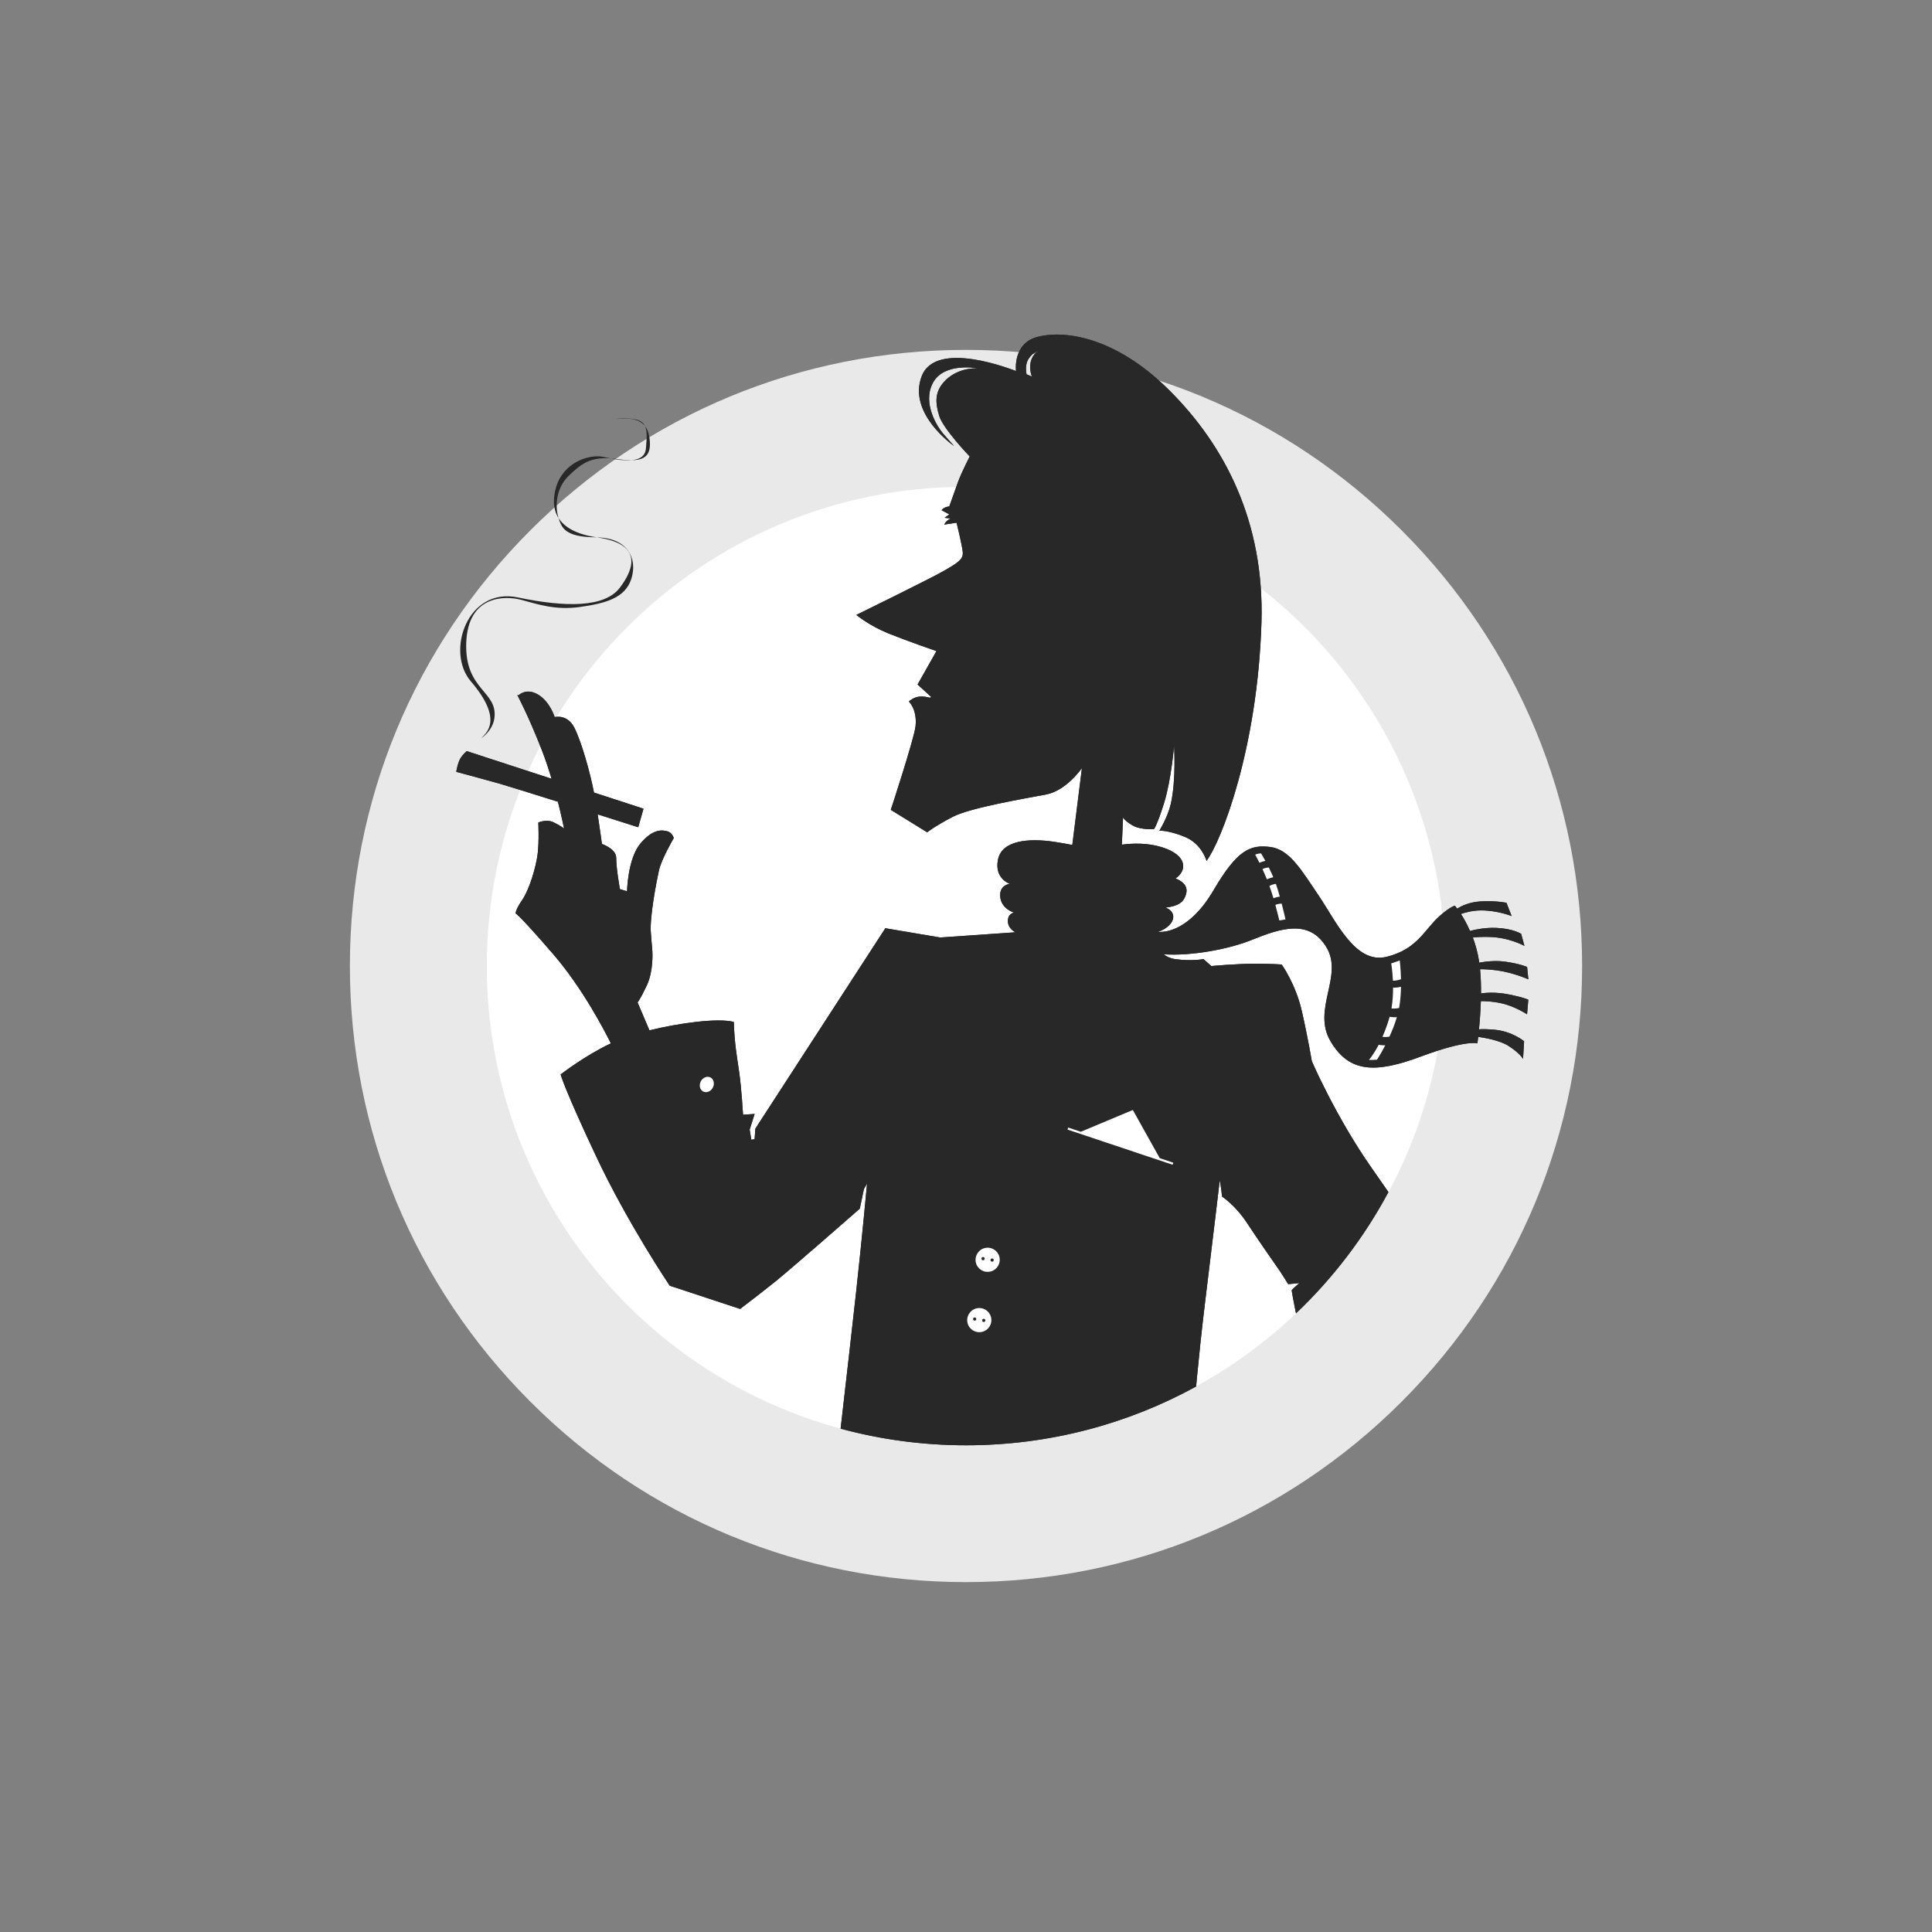
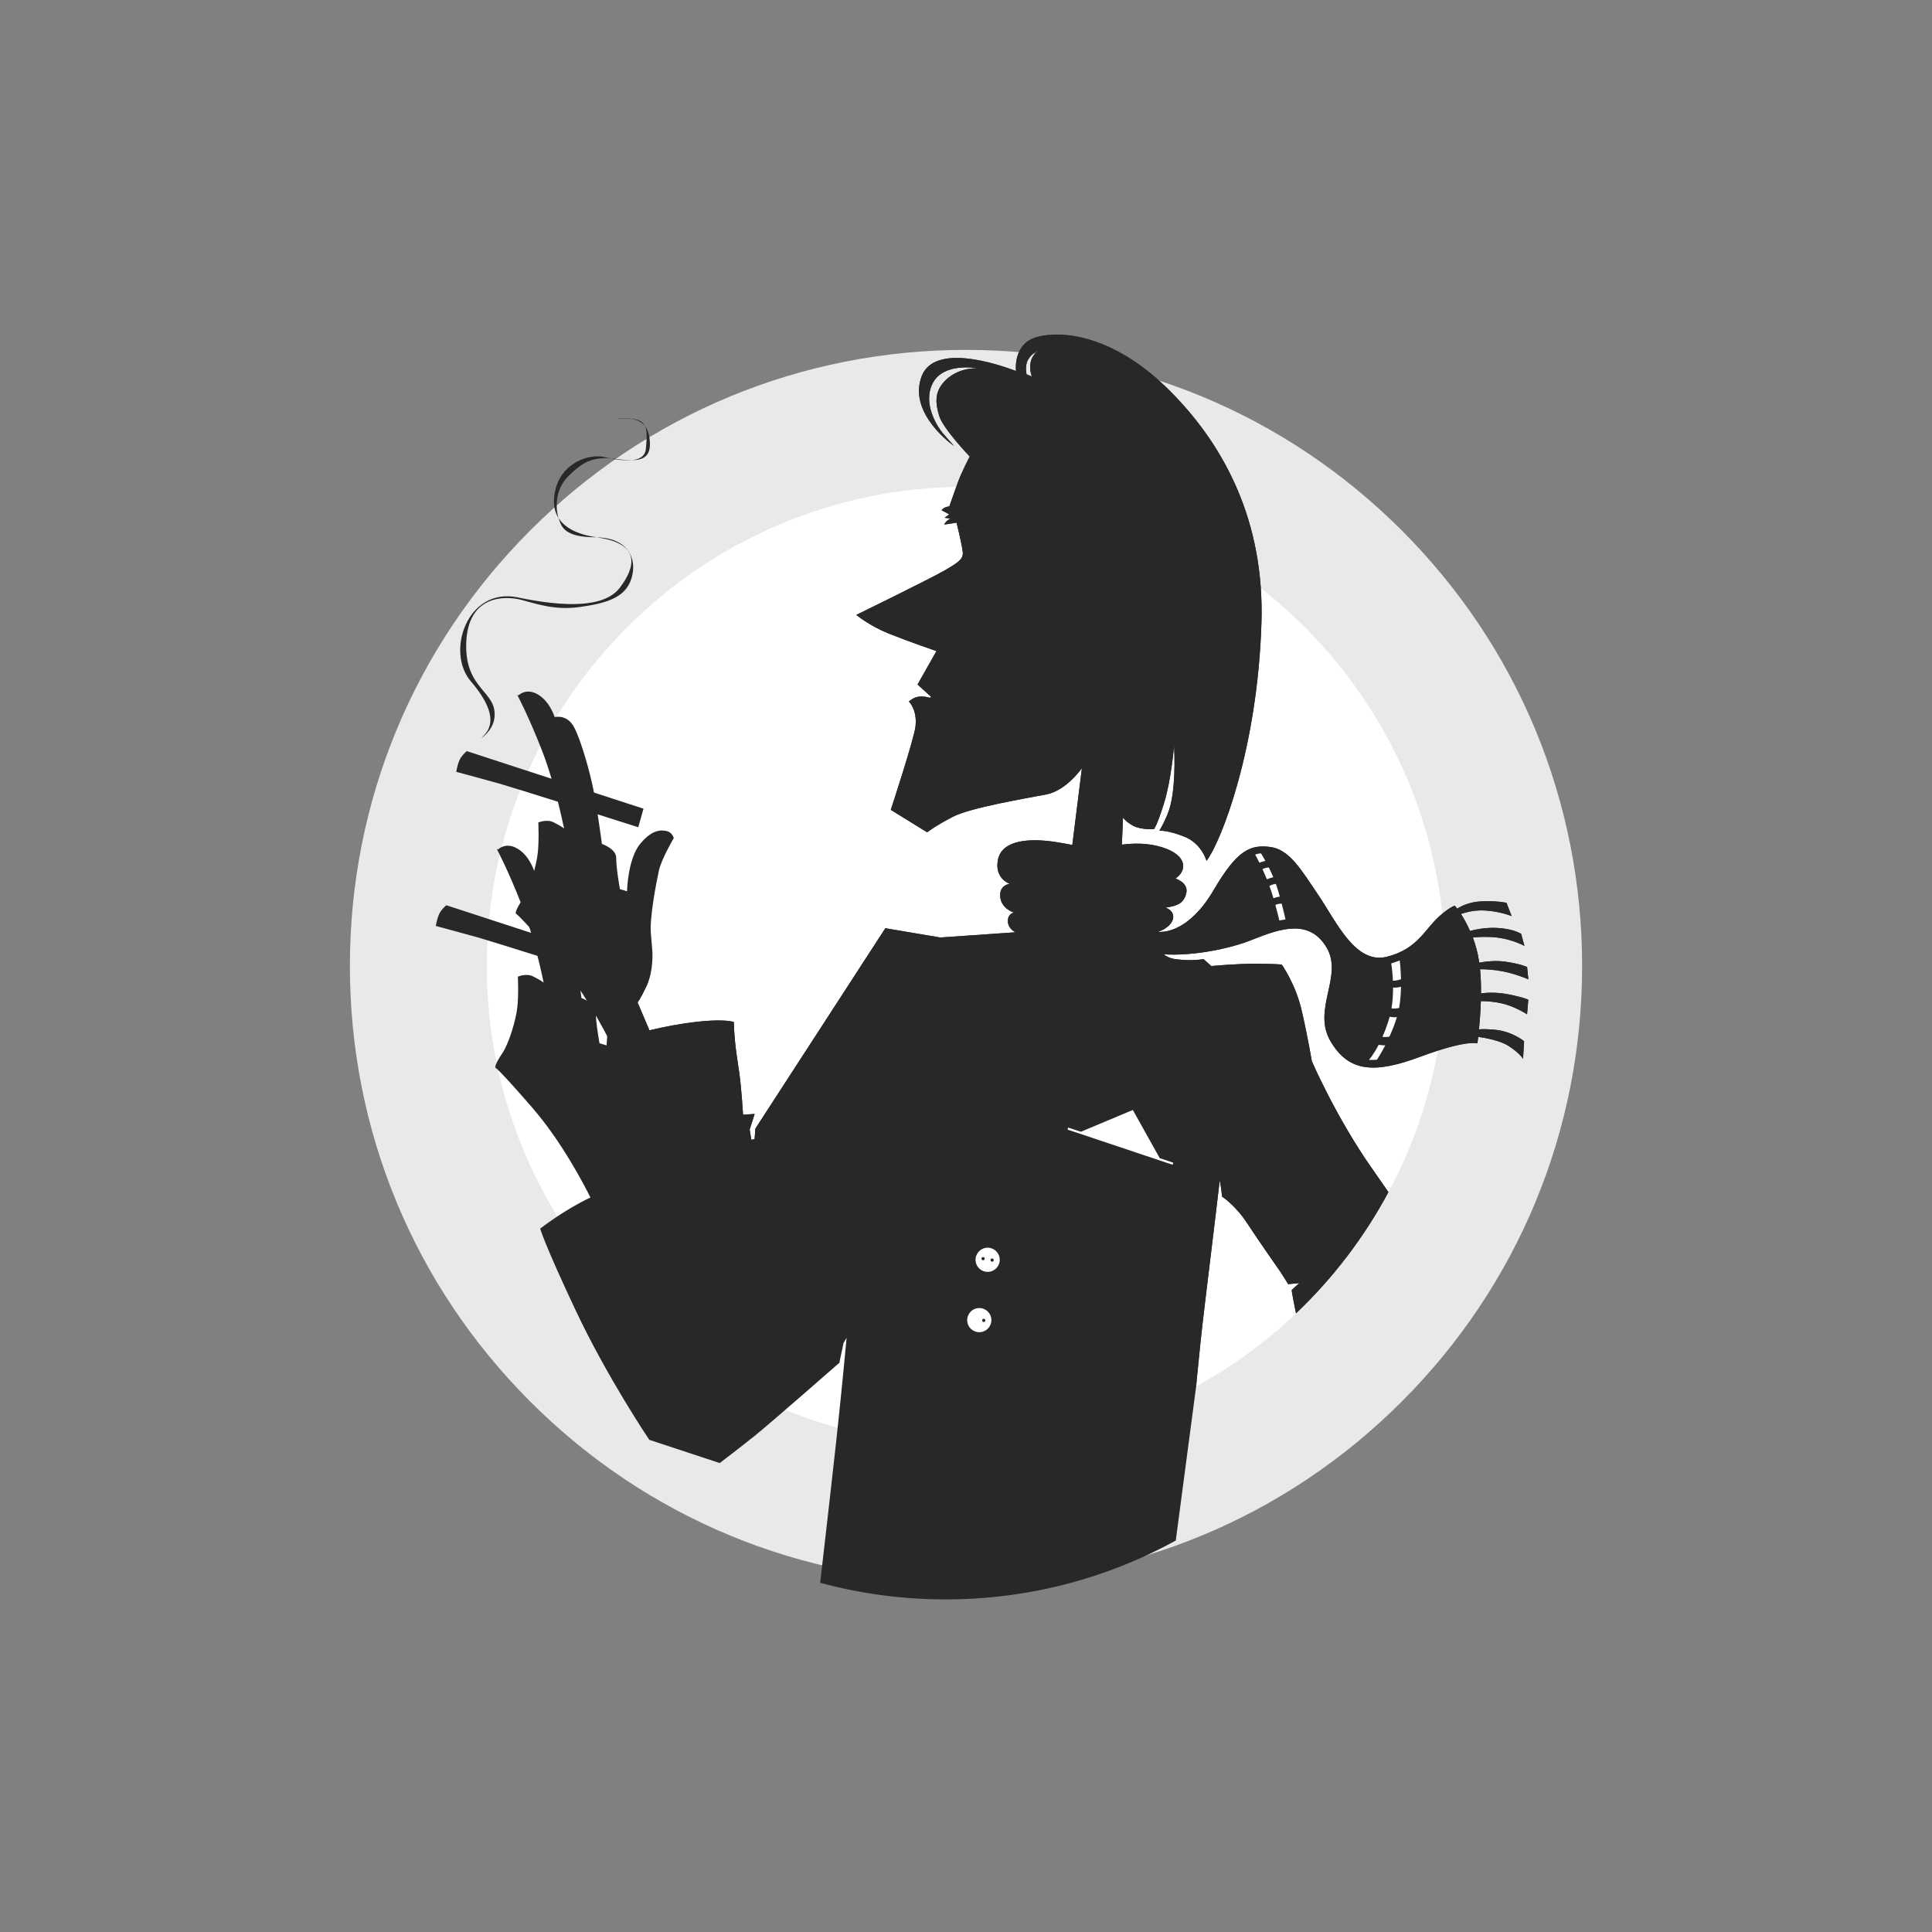
<svg xmlns="http://www.w3.org/2000/svg" viewBox="0 0 400 400">
  <rect x="0" y="0" width="400" height="400" fill="#808080" stroke="none" />
  <defs>
    <style>.uuid-2afdb69b-dd79-42af-8948-10a241a360a4{fill:none;}.uuid-b3f94ca7-fd0f-4a4e-b53f-2258fd4eb76b{fill:#e9e9e9;}.uuid-ddca25c8-90b5-4f96-9359-ab8709a11ff4{fill:#fff;}.uuid-f85ca4b9-23a3-4eb6-a38e-8a24d4cdfbbf{fill:#282828;}</style>
  </defs>
  <g id="uuid-959282ec-2bde-45ed-90f2-aedb9d236179">
    <g>
      <circle class="uuid-ddca25c8-90b5-4f96-9359-ab8709a11ff4" cx="200" cy="200" r="113.39" />
      <path class="uuid-b3f94ca7-fd0f-4a4e-b53f-2258fd4eb76b" d="M200,100.79c54.79,0,99.21,44.42,99.21,99.21s-44.42,99.21-99.21,99.21-99.21-44.42-99.21-99.21,44.42-99.21,99.21-99.21m0-28.35c-34.07,0-66.11,13.27-90.2,37.36-24.09,24.09-37.36,56.13-37.36,90.2s13.27,66.11,37.36,90.2c24.09,24.09,56.13,37.36,90.2,37.36s66.1-13.27,90.2-37.36c24.09-24.09,37.36-56.13,37.36-90.2s-13.27-66.11-37.36-90.2c-24.09-24.09-56.13-37.36-90.2-37.36h0Z" />
    </g>
  </g>
  <g id="uuid-4cafcffc-e042-44ca-8268-dcc88f3e1584">
    <g>
-       <path class="uuid-f85ca4b9-23a3-4eb6-a38e-8a24d4cdfbbf" d="M247.65,287.03c.03-.37,.07-.73,.1-1.11v-.08c.48-5,1.06-10.57,1.74-16.15,2.08-16.98,3.04-25.31,3.04-25.31,0,0,.32,1.44,.48,3.36,0,0,2.75,1.77,5.16,5.45,2.4,3.68,6.92,10.12,6.92,10.12l1.62,2.56,2.32-.22s-.7,.56-1.6,1.45c.02,.38,.39,2.33,.89,4.82,7.64-7.26,14.12-15.74,19.14-25.11-1.02-1.48-2.14-3.09-3.37-4.84-7.53-10.73-12.49-22.26-12.49-22.26,0,0-.8-4.81-2.08-10.41-1.28-5.61-4.16-9.61-4.16-9.61,0,0-1.76-.16-5.61-.16s-8.97,.48-8.97,.48l-1.6-1.44s-2.4,.48-5.93,0c-.91-.13-1.68-.5-2.33-.99,5.71,.38,13.44-1.03,18.35-3.02,5.93-2.4,11.85-4.32,15.38,1.6,3.52,5.93-3.04,12.81,.8,19.38,3.84,6.57,9.29,6.73,18.74,3.2,9.45-3.52,11.69-2.72,11.69-2.72,0,0,.07-.51,.17-1.35,1.5,.21,4.52,.76,6.25,1.86,2.37,1.51,3.03,2.7,3.03,2.7l.22-3.65s-2.42-2.04-6.05-2.38c-1.75-.16-2.72-.15-3.29-.08,.15-1.56,.31-3.62,.38-5.84,.71-.02,2.16,0,4.12,.41,2.82,.58,5.45,2.31,5.45,2.31l.26-3.01s-.51-.38-3.97-1.09c-2.92-.6-5.19-.32-5.82-.22,.01-1.67-.04-3.38-.2-5.01,.78-.01,1.9,.03,3.46,.23,3.4,.45,6.54,1.86,6.54,1.86l-.26-2.56s-1.35-.64-4.49-1.09c-2.09-.3-4.16-.03-5.42,.2-.02-.14-.03-.29-.06-.43-.28-1.77-.74-3.37-1.26-4.77,.65-.09,1.68-.16,3.33-.13,4.19,.08,7.35,1.86,7.35,1.86l-.68-2.5s-1.69-1.1-5.17-1.23c-2.28-.09-4.29,.33-5.42,.63-.64-1.45-1.31-2.65-1.88-3.51,.91-.32,2.42-.74,4.2-.74,3.4,0,6.3,1.17,6.3,1.17l-1.07-2.74s-2.06-.48-5.39-.29c-2.3,.13-3.98,.97-4.82,1.49-.28-.37-.47-.6-.47-.6,0,0-.86,.11-3.14,2.11-3.14,2.76-4.55,6.86-10.96,8.46-6.49,1.62-10.41-7.21-14.09-12.65-3.68-5.45-6.09-9.61-10.09-10.09-4.01-.48-6.73,.48-11.69,8.97-4.97,8.49-10.15,8.6-10.89,8.62-.24,0-.46,.01-.69,.02,.06-.02,.13-.03,.18-.05,3.46-1.28,4.04-4.04,1.47-5,2.56-.32,3.84-1.03,4.29-3.01,.49-2.16-2.24-3.01-2.24-3.01,2.31-1.54,2.69-4.74-2.76-6.47-3-.95-6.13-.84-8.34-.54l.24-5.61s.64,.96,2.24,1.76c1.6,.8,4.16,.64,4.16,.64,0,0,.65-.75,2.08-5.35,1.54-4.93,2.08-11.95,2.08-11.95,0,0,.48,7.02-.67,12.08-.62,2.73-2.37,5.54-2.37,5.54,0,0,1.76-.16,5.29,1.28,3.52,1.44,4.48,4.97,4.48,4.97,3.04-4.01,10.57-23.23,11.37-49.33,.64-20.83-7.56-36.65-19.09-48.12-11.53-11.47-22.23-12.43-27.36-11.02-5.12,1.41-4.36,7.05-4.36,7.05-.58-.19-16.59-6.66-19.54,1.09-2.95,7.75,6.69,14.42,6.69,14.42,0,0-1.35-1.51-2.31-2.63-.96-1.12-4.36-6.12-2.05-10.44,2.31-4.33,9.26-3.01,9.26-3.01-3.01-.06-5.64,1.15-7.24,3.14-1.6,1.99-1.54,4.04-.71,6.73,.83,2.69,6.31,8.39,6.31,8.39,0,0-1.73,3.33-2.5,5.48-.77,2.15-1.73,4.87-1.73,4.87,0,0-.35,0-.83,.19-.48,.19-.77,.58-.77,.58l1.6,.87-.99,.7,1.25,.16s-.42,.19-.77,.51c-.32,.29-.54,.74-.54,.74l2.56-.39s1.15,4.68,1.28,6.09c.13,1.41-.83,2.11-3.84,3.84-3.01,1.73-18.2,9.16-18.2,9.16,0,0,2.69,2.24,6.66,3.84,3.97,1.6,9.93,3.65,9.93,3.65l-3.91,6.92,2.82,2.56-.26,.19s-1.18-.39-2.37-.22c-1.11,.15-1.99,.99-1.99,.99,0,0,1.76,1.63,1.38,5.13-.28,2.57-5.12,17.3-5.12,17.3l7.53,4.65s1.6-1.28,5.29-3.2c3.68-1.92,15.22-3.84,19.38-4.64,4.16-.8,7.37-5.45,7.37-5.45l-1.99,15.91c-1.15-.23-2.44-.46-3.78-.66-5.25-.77-10.76-.32-11.6,3.65-.83,3.97,2.43,5.06,2.43,5.06,0,0-2.05,.19-1.99,2.43,.08,2.75,2.88,3.52,2.88,3.52,0,0-1.35,.19-1.28,1.86,.05,1.23,1.03,1.93,1.55,2.22l-15.55,1.08-11.37-1.92-26.91,41.49-.16,2.18-.67,.13-.35-2.11,1.03-3.24-2.4,.16s-.32-5.45-.8-8.81c-.48-3.36-.96-5.77-1.12-10.41-3.38-.84-11.2,.22-17.46,1.75l-2.46-5.79s.51-.51,1.92-3.52c1.41-3.01,1.15-6.98,1.15-6.98,0,0-.06-.64-.32-3.91-.26-3.27,1.15-10.51,1.67-12.88,.51-2.37,3.08-6.73,3.08-6.73,0,0-.32-1.15-1.35-1.41s-2.95-.58-5.57,2.56c-2.63,3.14-2.76,9.87-2.76,9.87l-1.47-.45s-.77-4.15-.77-6.47c0-1.89-2.96-2.88-2.96-2.88,0,0-.38-2.91-.88-6.13,4.73,1.5,8.4,2.67,8.4,2.67l1.09-3.84-10.25-3.34c-.83-4.3-2.63-10.58-4.04-13.38-1.47-2.95-4.1-2.24-4.1-2.24,0,0-.96-3.2-3.46-4.68-2.5-1.47-4.04,.19-4.04,.19l-.26-.13s2.31,4.29,5.13,11.53c.74,1.9,1.4,3.91,1.98,5.85l-17.55-5.72s-.71,.58-1.22,1.34c-.66,.98-.96,2.95-.96,2.95,0,0,5.06,1.35,8.91,2.43,1.57,.45,6.66,2.04,12.14,3.76,.81,3.22,1.27,5.53,1.27,5.53,0,0-.82-.63-2.19-1.28-1.47-.71-3.14,.06-3.14,.06,0,0,.19,3.84-.13,6.47-.32,2.63-1.67,7.3-3.2,9.55-1.54,2.24-1.34,2.82-1.34,2.82,0,0,.48,0,7.69,8.33,6.16,7.11,10.78,16.08,12,18.55-5.46,2.57-10.4,6.44-10.4,6.44,0,0,.8,3.04,7.37,16.98,6.57,13.94,15.22,26.75,15.22,26.75l14.58,4.81s4-3.04,7.21-5.61c3.2-2.56,17.56-15.15,17.56-15.15l.86-4.07,.64-1.12s-.96,10.57-2.24,22.26c-.68,6.17-2.06,18.35-3.23,28.48,8.28,2.24,16.98,3.44,25.97,3.44,17.27,0,33.51-4.42,47.65-12.18Zm-34.36-210.93c.03,1.26,.38,1.86,.38,1.86l-1.12-.45s-.5-1.83,.42-3.24c.9-1.38,2.02-1.6,2.02-1.6,0,0-1.76,.86-1.7,3.43Z" />
+       <path class="uuid-f85ca4b9-23a3-4eb6-a38e-8a24d4cdfbbf" d="M247.65,287.03c.03-.37,.07-.73,.1-1.11v-.08c.48-5,1.06-10.57,1.74-16.15,2.08-16.98,3.04-25.31,3.04-25.31,0,0,.32,1.44,.48,3.36,0,0,2.75,1.77,5.16,5.45,2.4,3.68,6.92,10.12,6.92,10.12l1.62,2.56,2.32-.22s-.7,.56-1.6,1.45c.02,.38,.39,2.33,.89,4.82,7.64-7.26,14.12-15.74,19.14-25.11-1.02-1.48-2.14-3.09-3.37-4.84-7.53-10.73-12.49-22.26-12.49-22.26,0,0-.8-4.81-2.08-10.41-1.28-5.61-4.16-9.61-4.16-9.61,0,0-1.76-.16-5.61-.16s-8.97,.48-8.97,.48l-1.6-1.44s-2.4,.48-5.93,0c-.91-.13-1.68-.5-2.33-.99,5.71,.38,13.44-1.03,18.35-3.02,5.93-2.4,11.85-4.32,15.38,1.6,3.52,5.93-3.04,12.81,.8,19.38,3.84,6.57,9.29,6.73,18.74,3.2,9.45-3.52,11.69-2.72,11.69-2.72,0,0,.07-.51,.17-1.35,1.5,.21,4.52,.76,6.25,1.86,2.37,1.51,3.03,2.7,3.03,2.7l.22-3.65s-2.42-2.04-6.05-2.38c-1.75-.16-2.72-.15-3.29-.08,.15-1.56,.31-3.62,.38-5.84,.71-.02,2.16,0,4.12,.41,2.82,.58,5.45,2.31,5.45,2.31l.26-3.01s-.51-.38-3.97-1.09c-2.92-.6-5.19-.32-5.82-.22,.01-1.67-.04-3.38-.2-5.01,.78-.01,1.9,.03,3.46,.23,3.4,.45,6.54,1.86,6.54,1.86l-.26-2.56s-1.35-.64-4.49-1.09c-2.09-.3-4.16-.03-5.42,.2-.02-.14-.03-.29-.06-.43-.28-1.77-.74-3.37-1.26-4.77,.65-.09,1.68-.16,3.33-.13,4.19,.08,7.35,1.86,7.35,1.86l-.68-2.5s-1.69-1.1-5.17-1.23c-2.28-.09-4.29,.33-5.42,.63-.64-1.45-1.31-2.65-1.88-3.51,.91-.32,2.42-.74,4.2-.74,3.4,0,6.3,1.17,6.3,1.17l-1.07-2.74s-2.06-.48-5.39-.29c-2.3,.13-3.98,.97-4.82,1.49-.28-.37-.47-.6-.47-.6,0,0-.86,.11-3.14,2.11-3.14,2.76-4.55,6.86-10.96,8.46-6.49,1.62-10.41-7.21-14.09-12.65-3.68-5.45-6.09-9.61-10.09-10.09-4.01-.48-6.73,.48-11.69,8.97-4.97,8.49-10.15,8.6-10.89,8.62-.24,0-.46,.01-.69,.02,.06-.02,.13-.03,.18-.05,3.46-1.28,4.04-4.04,1.47-5,2.56-.32,3.84-1.03,4.29-3.01,.49-2.16-2.24-3.01-2.24-3.01,2.31-1.54,2.69-4.74-2.76-6.47-3-.95-6.13-.84-8.34-.54l.24-5.61s.64,.96,2.24,1.76c1.6,.8,4.16,.64,4.16,.64,0,0,.65-.75,2.08-5.35,1.54-4.93,2.08-11.95,2.08-11.95,0,0,.48,7.02-.67,12.08-.62,2.73-2.37,5.54-2.37,5.54,0,0,1.76-.16,5.29,1.28,3.52,1.44,4.48,4.97,4.48,4.97,3.04-4.01,10.57-23.23,11.37-49.33,.64-20.83-7.56-36.65-19.09-48.12-11.53-11.47-22.23-12.43-27.36-11.02-5.12,1.41-4.36,7.05-4.36,7.05-.58-.19-16.59-6.66-19.54,1.09-2.95,7.75,6.69,14.42,6.69,14.42,0,0-1.35-1.51-2.31-2.63-.96-1.12-4.36-6.12-2.05-10.44,2.31-4.33,9.26-3.01,9.26-3.01-3.01-.06-5.64,1.15-7.24,3.14-1.6,1.99-1.54,4.04-.71,6.73,.83,2.69,6.31,8.39,6.31,8.39,0,0-1.73,3.33-2.5,5.48-.77,2.15-1.73,4.87-1.73,4.87,0,0-.35,0-.83,.19-.48,.19-.77,.58-.77,.58l1.6,.87-.99,.7,1.25,.16s-.42,.19-.77,.51c-.32,.29-.54,.74-.54,.74l2.56-.39s1.15,4.68,1.28,6.09c.13,1.41-.83,2.11-3.84,3.84-3.01,1.73-18.2,9.16-18.2,9.16,0,0,2.69,2.24,6.66,3.84,3.97,1.6,9.93,3.65,9.93,3.65l-3.91,6.92,2.82,2.56-.26,.19s-1.18-.39-2.37-.22c-1.11,.15-1.99,.99-1.99,.99,0,0,1.76,1.63,1.38,5.13-.28,2.57-5.12,17.3-5.12,17.3l7.53,4.65s1.6-1.28,5.29-3.2c3.68-1.92,15.22-3.84,19.38-4.64,4.16-.8,7.37-5.45,7.37-5.45l-1.99,15.91c-1.15-.23-2.44-.46-3.78-.66-5.25-.77-10.76-.32-11.6,3.65-.83,3.97,2.43,5.06,2.43,5.06,0,0-2.05,.19-1.99,2.43,.08,2.75,2.88,3.52,2.88,3.52,0,0-1.35,.19-1.28,1.86,.05,1.23,1.03,1.93,1.55,2.22l-15.55,1.08-11.37-1.92-26.91,41.49-.16,2.18-.67,.13-.35-2.11,1.03-3.24-2.4,.16s-.32-5.45-.8-8.81c-.48-3.36-.96-5.77-1.12-10.41-3.38-.84-11.2,.22-17.46,1.75l-2.46-5.79s.51-.51,1.92-3.52s-2.95-.58-5.57,2.56c-2.63,3.14-2.76,9.87-2.76,9.87l-1.47-.45s-.77-4.15-.77-6.47c0-1.89-2.96-2.88-2.96-2.88,0,0-.38-2.91-.88-6.13,4.73,1.5,8.4,2.67,8.4,2.67l1.09-3.84-10.25-3.34c-.83-4.3-2.63-10.58-4.04-13.38-1.47-2.95-4.1-2.24-4.1-2.24,0,0-.96-3.2-3.46-4.68-2.5-1.47-4.04,.19-4.04,.19l-.26-.13s2.31,4.29,5.13,11.53c.74,1.9,1.4,3.91,1.98,5.85l-17.55-5.72s-.71,.58-1.22,1.34c-.66,.98-.96,2.95-.96,2.95,0,0,5.06,1.35,8.91,2.43,1.57,.45,6.66,2.04,12.14,3.76,.81,3.22,1.27,5.53,1.27,5.53,0,0-.82-.63-2.19-1.28-1.47-.71-3.14,.06-3.14,.06,0,0,.19,3.84-.13,6.47-.32,2.63-1.67,7.3-3.2,9.55-1.54,2.24-1.34,2.82-1.34,2.82,0,0,.48,0,7.69,8.33,6.16,7.11,10.78,16.08,12,18.55-5.46,2.57-10.4,6.44-10.4,6.44,0,0,.8,3.04,7.37,16.98,6.57,13.94,15.22,26.75,15.22,26.75l14.58,4.81s4-3.04,7.21-5.61c3.2-2.56,17.56-15.15,17.56-15.15l.86-4.07,.64-1.12s-.96,10.57-2.24,22.26c-.68,6.17-2.06,18.35-3.23,28.48,8.28,2.24,16.98,3.44,25.97,3.44,17.27,0,33.51-4.42,47.65-12.18Zm-34.36-210.93c.03,1.26,.38,1.86,.38,1.86l-1.12-.45s-.5-1.83,.42-3.24c.9-1.38,2.02-1.6,2.02-1.6,0,0-1.76,.86-1.7,3.43Z" />
      <path class="uuid-f85ca4b9-23a3-4eb6-a38e-8a24d4cdfbbf" d="M247.65,287.03c.03-.37,.07-.73,.1-1.11v-.08c.48-5,1.06-10.57,1.74-16.15,2.08-16.98,3.04-25.31,3.04-25.31,0,0,.32,1.44,.48,3.36,0,0,2.75,1.77,5.16,5.45,2.4,3.68,6.92,10.12,6.92,10.12l1.62,2.56,2.32-.22s-.7,.56-1.6,1.45c.02,.38,.39,2.33,.89,4.82,7.64-7.26,14.12-15.74,19.14-25.11-1.02-1.48-2.14-3.09-3.37-4.84-7.53-10.73-12.49-22.26-12.49-22.26,0,0-.8-4.81-2.08-10.41-1.28-5.61-4.16-9.61-4.16-9.61,0,0-1.76-.16-5.61-.16s-8.97,.48-8.97,.48l-1.6-1.44s-2.4,.48-5.93,0c-.91-.13-1.68-.5-2.33-.99,5.71,.38,13.44-1.03,18.35-3.02,5.93-2.4,11.85-4.32,15.38,1.6,3.52,5.93-3.04,12.81,.8,19.38,3.84,6.57,9.29,6.73,18.74,3.2,9.45-3.52,11.69-2.72,11.69-2.72,0,0,.07-.51,.17-1.35,1.5,.21,4.52,.76,6.25,1.86,2.37,1.51,3.03,2.7,3.03,2.7l.22-3.65s-2.42-2.04-6.05-2.38c-1.75-.16-2.72-.15-3.29-.08,.15-1.56,.31-3.62,.38-5.84,.71-.02,2.16,0,4.12,.41,2.82,.58,5.45,2.31,5.45,2.31l.26-3.01s-.51-.38-3.97-1.09c-2.92-.6-5.19-.32-5.82-.22,.01-1.67-.04-3.38-.2-5.01,.78-.01,1.9,.03,3.46,.23,3.4,.45,6.54,1.86,6.54,1.86l-.26-2.56s-1.35-.64-4.49-1.09c-2.09-.3-4.16-.03-5.42,.2-.02-.14-.03-.29-.06-.43-.28-1.77-.74-3.37-1.26-4.77,.65-.09,1.68-.16,3.33-.13,4.19,.08,7.35,1.86,7.35,1.86l-.68-2.5s-1.69-1.1-5.17-1.23c-2.28-.09-4.29,.33-5.42,.63-.64-1.45-1.31-2.65-1.88-3.51,.91-.32,2.42-.74,4.2-.74,3.4,0,6.3,1.17,6.3,1.17l-1.07-2.74s-2.06-.48-5.39-.29c-2.3,.13-3.98,.97-4.82,1.49-.28-.37-.47-.6-.47-.6,0,0-.86,.11-3.14,2.11-3.14,2.76-4.55,6.86-10.96,8.46-6.49,1.62-10.41-7.21-14.09-12.65-3.68-5.45-6.09-9.61-10.09-10.09-4.01-.48-6.73,.48-11.69,8.97-4.97,8.49-10.15,8.6-10.89,8.62-.24,0-.46,.01-.69,.02,.06-.02,.13-.03,.18-.05,3.46-1.28,4.04-4.04,1.47-5,2.56-.32,3.84-1.03,4.29-3.01,.49-2.16-2.24-3.01-2.24-3.01,2.31-1.54,2.69-4.74-2.76-6.47-3-.95-6.13-.84-8.34-.54l.24-5.61s.64,.96,2.24,1.76c1.6,.8,4.16,.64,4.16,.64,0,0,.65-.75,2.08-5.35,1.54-4.93,2.08-11.95,2.08-11.95,0,0,.48,7.02-.67,12.08-.62,2.73-2.37,5.54-2.37,5.54,0,0,1.76-.16,5.29,1.28,3.52,1.44,4.48,4.97,4.48,4.97,3.04-4.01,10.57-23.23,11.37-49.33,.64-20.83-7.56-36.65-19.09-48.12-11.53-11.47-22.23-12.43-27.36-11.02-5.12,1.41-4.36,7.05-4.36,7.05-.58-.19-16.59-6.66-19.54,1.09-2.95,7.75,6.69,14.42,6.69,14.42,0,0-1.35-1.51-2.31-2.63-.96-1.12-4.36-6.12-2.05-10.44,2.31-4.33,9.26-3.01,9.26-3.01-3.01-.06-5.64,1.15-7.24,3.14-1.6,1.99-1.54,4.04-.71,6.73,.83,2.69,6.31,8.39,6.31,8.39,0,0-1.73,3.33-2.5,5.48-.77,2.15-1.73,4.87-1.73,4.87,0,0-.35,0-.83,.19-.48,.19-.77,.58-.77,.58l1.6,.87-.99,.7,1.25,.16s-.42,.19-.77,.51c-.32,.29-.54,.74-.54,.74l2.56-.39s1.15,4.68,1.28,6.09c.13,1.41-.83,2.11-3.84,3.84-3.01,1.73-18.2,9.16-18.2,9.16,0,0,2.69,2.24,6.66,3.84,3.97,1.6,9.93,3.65,9.93,3.65l-3.91,6.92,2.82,2.56-.26,.19s-1.18-.39-2.37-.22c-1.11,.15-1.99,.99-1.99,.99,0,0,1.76,1.63,1.38,5.13-.28,2.57-5.12,17.3-5.12,17.3l7.53,4.65s1.6-1.28,5.29-3.2c3.68-1.92,15.22-3.84,19.38-4.64,4.16-.8,7.37-5.45,7.37-5.45l-1.99,15.91c-1.15-.23-2.44-.46-3.78-.66-5.25-.77-10.76-.32-11.6,3.65-.83,3.97,2.43,5.06,2.43,5.06,0,0-2.05,.19-1.99,2.43,.08,2.75,2.88,3.52,2.88,3.52,0,0-1.35,.19-1.28,1.86,.05,1.23,1.03,1.93,1.55,2.22l-15.55,1.08-11.37-1.92-26.91,41.49-.16,2.18-.67,.13-.35-2.11,1.03-3.24-2.4,.16s-.32-5.45-.8-8.81c-.48-3.36-.96-5.77-1.12-10.41-3.38-.84-11.2,.22-17.46,1.75l-2.46-5.79s.51-.51,1.92-3.52c1.41-3.01,1.15-6.98,1.15-6.98,0,0-.06-.64-.32-3.91-.26-3.27,1.15-10.51,1.67-12.88,.51-2.37,3.08-6.73,3.08-6.73,0,0-.32-1.15-1.35-1.41s-2.95-.58-5.57,2.56c-2.63,3.14-2.76,9.87-2.76,9.87l-1.47-.45s-.77-4.15-.77-6.47c0-1.89-2.96-2.88-2.96-2.88,0,0-.38-2.91-.88-6.13,4.73,1.5,8.4,2.67,8.4,2.67l1.09-3.84-10.25-3.34c-.83-4.3-2.63-10.58-4.04-13.38-1.47-2.95-4.1-2.24-4.1-2.24,0,0-.96-3.2-3.46-4.68-2.5-1.47-4.04,.19-4.04,.19l-.26-.13s2.31,4.29,5.13,11.53c.74,1.9,1.4,3.91,1.98,5.85l-17.55-5.72s-.71,.58-1.22,1.34c-.66,.98-.96,2.95-.96,2.95,0,0,5.06,1.35,8.91,2.43,1.57,.45,6.66,2.04,12.14,3.76,.81,3.22,1.27,5.53,1.27,5.53,0,0-.82-.63-2.19-1.28-1.47-.71-3.14,.06-3.14,.06,0,0,.19,3.84-.13,6.47-.32,2.63-1.67,7.3-3.2,9.55-1.54,2.24-1.34,2.82-1.34,2.82,0,0,.48,0,7.69,8.33,6.16,7.11,10.78,16.08,12,18.55-5.46,2.57-10.4,6.44-10.4,6.44,0,0,.8,3.04,7.37,16.98,6.57,13.94,15.22,26.75,15.22,26.75l14.58,4.81s4-3.04,7.21-5.61c3.2-2.56,17.56-15.15,17.56-15.15l.86-4.07,.64-1.12s-.96,10.57-2.24,22.26c-.68,6.17-2.06,18.35-3.23,28.48,8.28,2.24,16.98,3.44,25.97,3.44,17.27,0,33.51-4.42,47.65-12.18Zm-34.36-210.93c.03,1.26,.38,1.86,.38,1.86l-1.12-.45s-.5-1.83,.42-3.24c.9-1.38,2.02-1.6,2.02-1.6,0,0-1.76,.86-1.7,3.43Z" />
    </g>
    <path class="uuid-f85ca4b9-23a3-4eb6-a38e-8a24d4cdfbbf" d="M134.43,90.46c-.15-1-.48-1.72-.9-2.26,.49,1.02,.38,2.56,.2,4.67-.15,1.64-1.38,2.26-2.95,2.41,3.32-.03,4.13-1.63,3.66-4.82Z" />
    <path class="uuid-f85ca4b9-23a3-4eb6-a38e-8a24d4cdfbbf" d="M131.33,86.79c-2.85-.46-3.74,.02-3.74,.02,0,0,.61-.21,1.79-.16,.88,.04,2.92,0,4.15,1.55-.35-.74-1-1.22-2.2-1.41Z" />
    <path class="uuid-f85ca4b9-23a3-4eb6-a38e-8a24d4cdfbbf" d="M117.78,98.47c2.73-2.65,4.62-3.83,8.64-3.57-.56-.11-1.09-.22-1.53-.31-2.84-.6-8.26,1.05-9.79,6.38-.57,2.01-.7,4.33,.54,6.29-.57-1.67-.94-5.8,2.14-8.79Z" />
    <path class="uuid-f85ca4b9-23a3-4eb6-a38e-8a24d4cdfbbf" d="M128.33,95.11c-.69-.1-1.32-.17-1.91-.21,1.38,.27,2.99,.5,4.35,.38-.71,0-1.49-.03-2.44-.17Z" />
    <path class="uuid-f85ca4b9-23a3-4eb6-a38e-8a24d4cdfbbf" d="M115.64,107.26s.02,.06,.03,.09c.58,1.62,1.02,3.88,7.67,3.89,.08,0,.16,0,.24,.01-4.38-.63-6.76-2.15-7.93-3.99Z" />
    <path class="uuid-f85ca4b9-23a3-4eb6-a38e-8a24d4cdfbbf" d="M99.6,152.88s2.42-1.57,2.76-4.21c.73-5.65-6.17-5.69-5.83-15.58,.34-9.89,8-9.8,11.42-8.89,3.42,.91,7.03,2.18,12.11,1.47,5.08-.72,9.42-1.76,10.68-5.92,1.25-4.11-.74-8.37-7.18-8.49,.04,0,.08,.02,.13,.02,9.18,1.28,7.8,6.25,4.64,10.4-3.16,4.15-11.24,4.07-21.12,2.01-10.42-2.18-15,11.22-9.73,17.37,7,8.18,2.99,10.82,2.13,11.82Z" />
-     <path class="uuid-ddca25c8-90b5-4f96-9359-ab8709a11ff4" d="M145.57,225.98c.68,.36,1.59,.01,2.01-.79s.21-1.74-.47-2.11c-.68-.36-1.59-.01-2.01,.79-.42,.8-.21,1.74,.47,2.11" />
    <path class="uuid-ddca25c8-90b5-4f96-9359-ab8709a11ff4" d="M202.89,275.81c1.38-.07,2.44-1.25,2.36-2.63-.07-1.38-1.25-2.44-2.63-2.36-1.38,.07-2.44,1.25-2.37,2.63,.07,1.38,1.25,2.44,2.63,2.36" />
    <path class="uuid-ddca25c8-90b5-4f96-9359-ab8709a11ff4" d="M204.62,263.32c1.38-.07,2.44-1.25,2.36-2.63-.07-1.38-1.25-2.44-2.63-2.36-1.38,.07-2.44,1.25-2.37,2.63,.07,1.38,1.25,2.44,2.63,2.36" />
-     <path class="uuid-f85ca4b9-23a3-4eb6-a38e-8a24d4cdfbbf" d="M201.81,273.43c.19-.01,.33-.17,.32-.35-.01-.19-.17-.33-.35-.32-.19,0-.33,.17-.32,.35,.01,.19,.17,.33,.35,.32" />
    <path class="uuid-f85ca4b9-23a3-4eb6-a38e-8a24d4cdfbbf" d="M203.55,260.93c.19-.01,.33-.17,.32-.35-.01-.19-.17-.33-.35-.32-.19,0-.33,.17-.32,.35,.01,.19,.17,.33,.35,.32" />
    <path class="uuid-f85ca4b9-23a3-4eb6-a38e-8a24d4cdfbbf" d="M203.69,273.71c.19-.01,.33-.17,.32-.35-.01-.19-.17-.33-.35-.32-.19,0-.33,.17-.32,.35,.01,.19,.17,.33,.35,.32" />
    <path class="uuid-f85ca4b9-23a3-4eb6-a38e-8a24d4cdfbbf" d="M205.42,261.22c.19-.01,.33-.17,.32-.35-.01-.19-.17-.33-.35-.32-.19,0-.33,.17-.32,.35,.01,.19,.17,.33,.35,.32" />
    <polygon class="uuid-ddca25c8-90b5-4f96-9359-ab8709a11ff4" points="234.54 229.81 223.78 234.32 221.16 233.45 221.02 233.87 242.78 241.15 242.92 240.73 240.11 239.78 234.54 229.81" />
    <path class="uuid-ddca25c8-90b5-4f96-9359-ab8709a11ff4" d="M264.05,187.35c.5,1.82,.82,3.22,.82,3.22l1.28-.22s-.32-1.46-.79-3.26c-.38-.01-.82,.06-1.31,.26m-3.3-8.73c.39-.16,.82-.3,1.23-.39-.51-.93-.89-1.53-.89-1.53,0,0-.19-.03-.51,.03-.5,.1-.71,.22-.71,.22,0,0,.36,.63,.88,1.67m1.54,3.43c.42-.17,.88-.34,1.33-.44-.3-.7-.61-1.38-.92-2-.39,0-.83,.1-1.32,.33,.29,.63,.6,1.35,.91,2.11m2.68,3.58c-.25-.91-.53-1.82-.81-2.63-.39,.04-.83,.15-1.31,.41-.01,0-.02,.01-.03,.02,.3,.83,.58,1.7,.83,2.53,.45-.16,.91-.28,1.32-.32" />
    <path class="uuid-ddca25c8-90b5-4f96-9359-ab8709a11ff4" d="M285.44,216.31c-1.12,2.16-2.02,3.12-2.02,3.12,0,0,.26,.06,1.67-.03,0,0,.78-1.18,1.71-2.97-.47,0-.92-.05-1.36-.11m2.28-5.8s0,0,0,0c-.48,1.63-.99,3-1.5,4.15,.39,.04,.8,.05,1.26-.02,.07,0,.12-.02,.19-.03,.56-1.23,1.12-2.6,1.54-4.04-.52,.06-1.02,.02-1.49-.08m.67-7.46c.45,.02,1.01-.07,1.67-.3-.05-2.25-.26-3.89-.26-3.89,0,0-1.38,.51-1.76,.61,0,0,.25,1.5,.35,3.59m1.28,5.64c.26-1.45,.37-2.98,.39-4.39-.57,.14-1.13,.21-1.64,.17,0,1.37-.08,2.87-.33,4.32,.45,.05,.97,.03,1.57-.1" />
    <path class="uuid-2afdb69b-dd79-42af-8948-10a241a360a4" d="M269.03,265.66l-2.32,.22-1.62-2.56s-4.52-6.44-6.92-10.12c-2.4-3.68-5.16-5.45-5.16-5.45-.16-1.92-.48-3.36-.48-3.36,0,0-.96,8.33-3.04,25.31-.68,5.57-1.26,11.15-1.73,16.15v.08c-.04,.37-.08,.74-.11,1.11,7.54-4.14,14.48-9.22,20.67-15.1-.49-2.49-.87-4.43-.89-4.82,.9-.89,1.6-1.45,1.6-1.45Z" />
    <path class="uuid-2afdb69b-dd79-42af-8948-10a241a360a4" d="M212.98,74.28c-.91,1.4-.42,3.24-.42,3.24l1.12,.45s-.35-.6-.38-1.86c-.06-2.56,1.7-3.43,1.7-3.43,0,0-1.12,.22-2.02,1.6Z" />
  </g>
</svg>